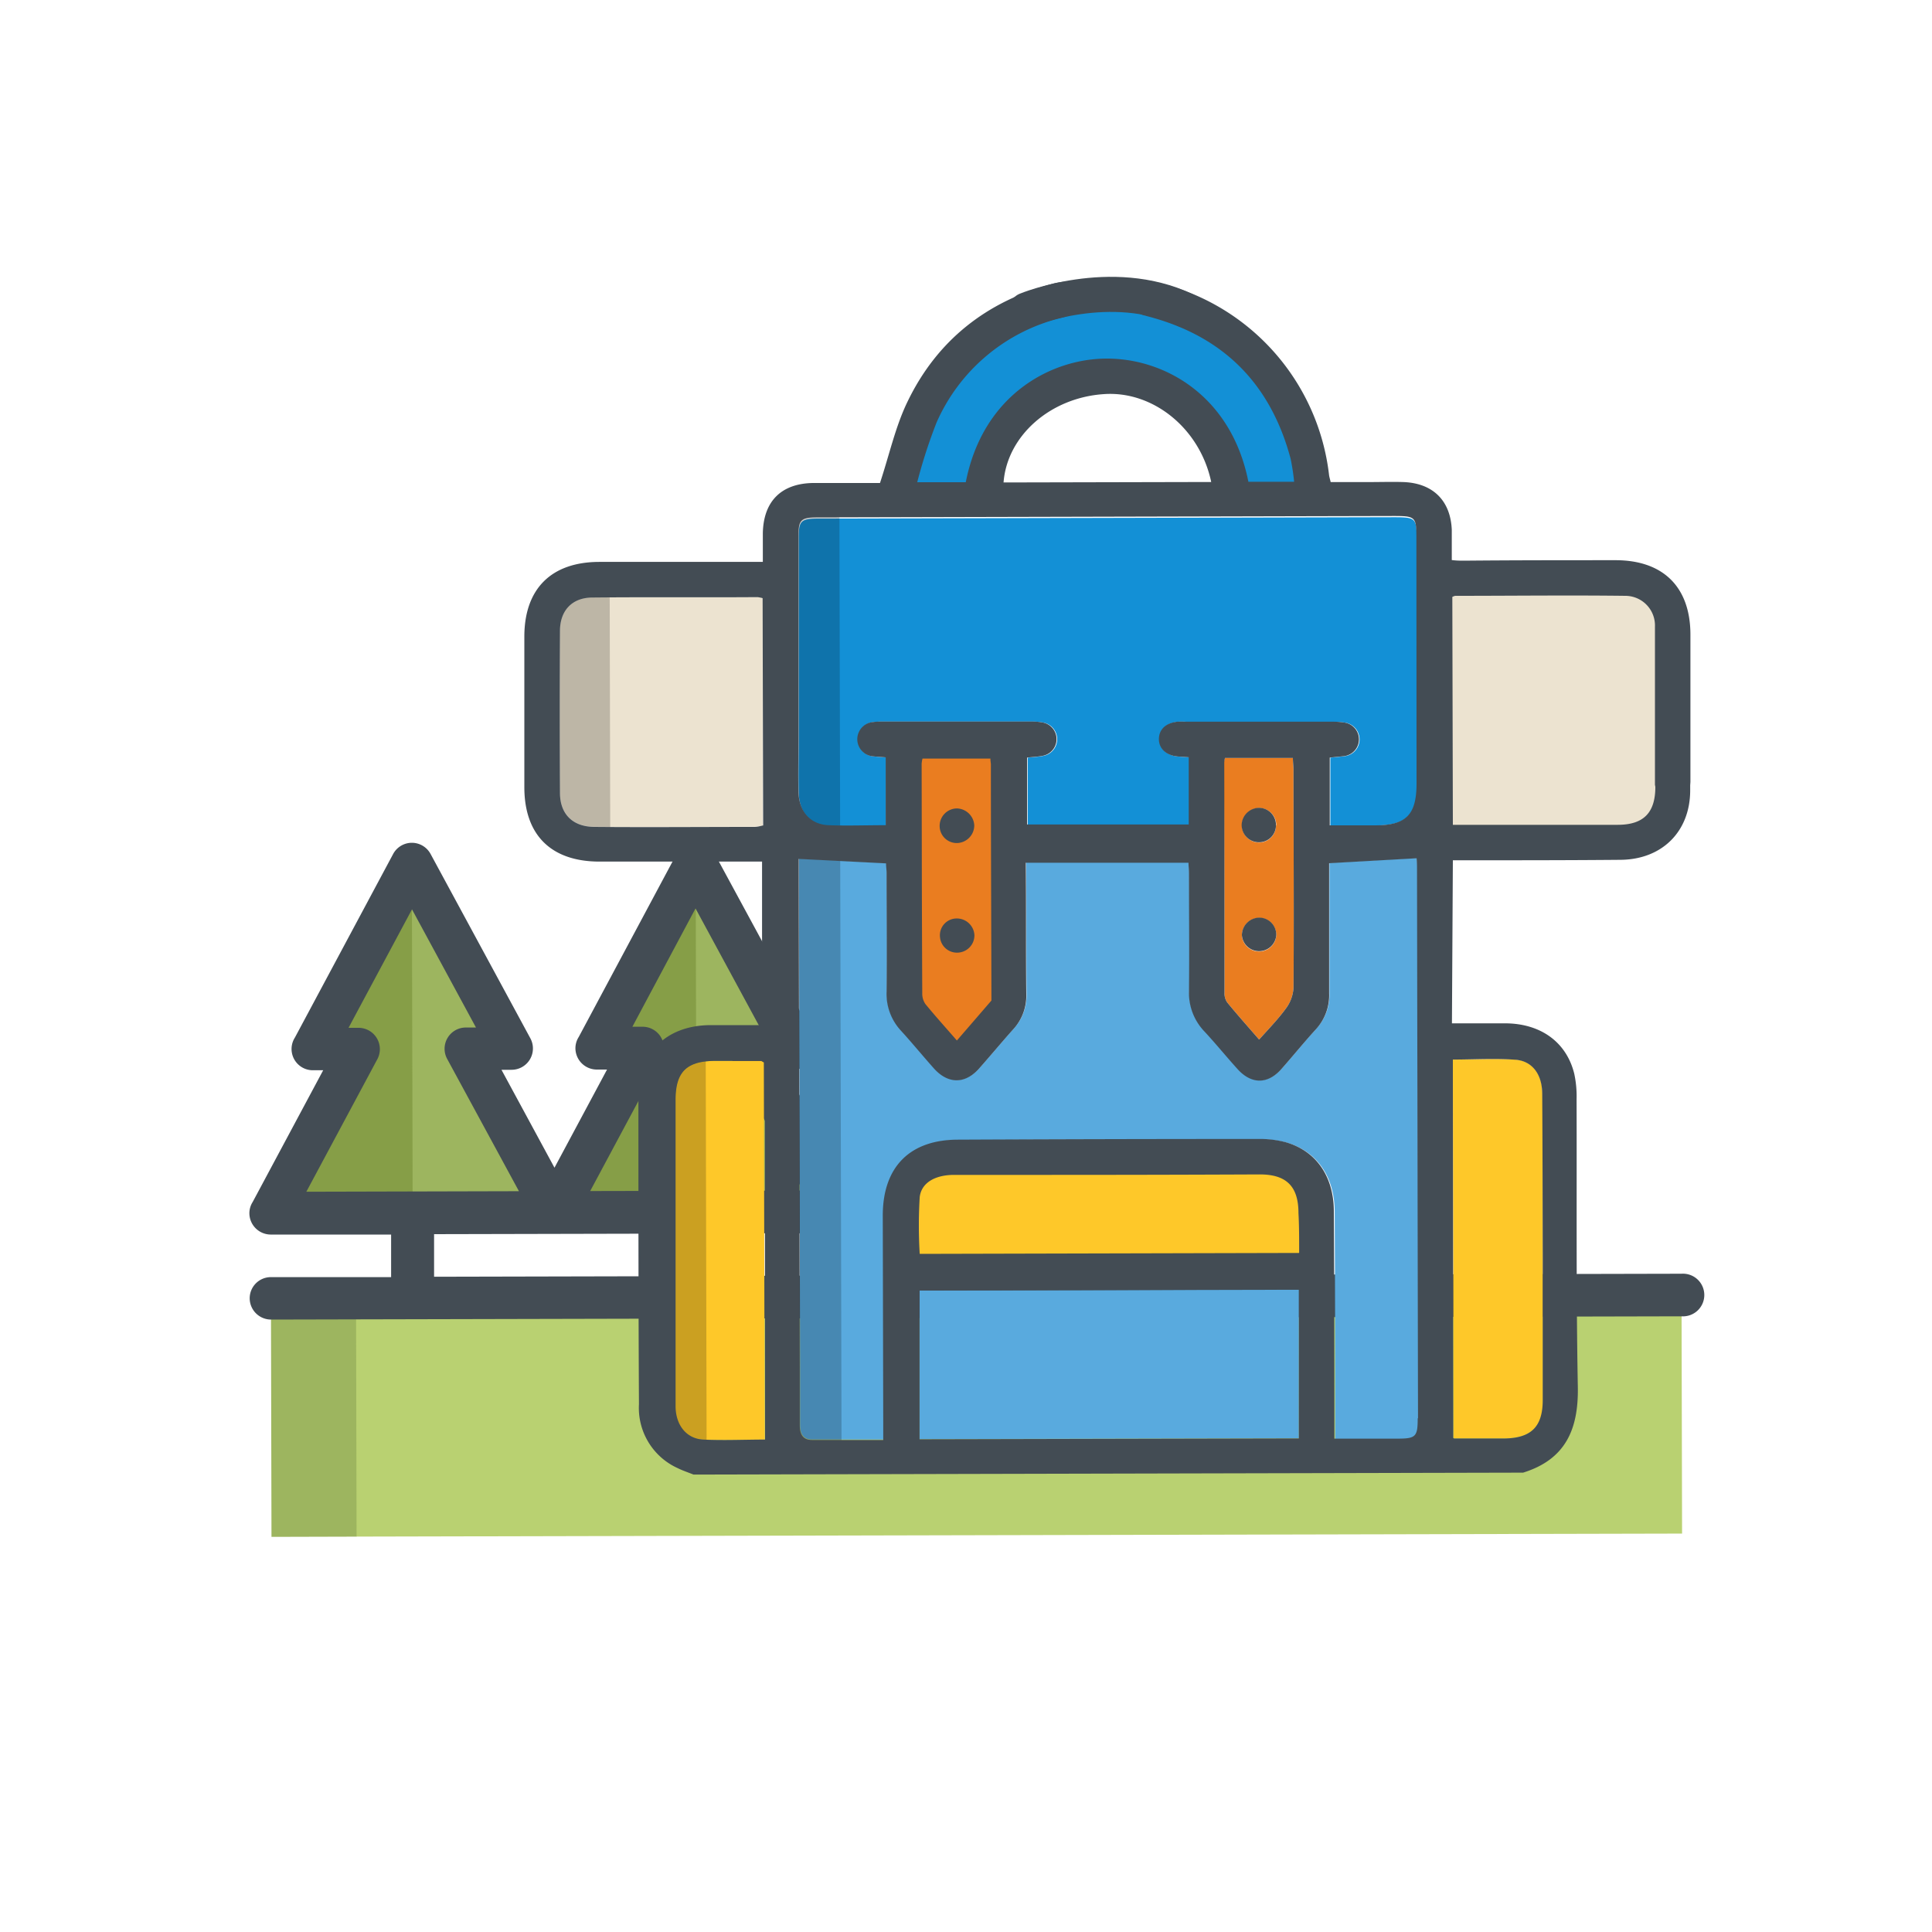
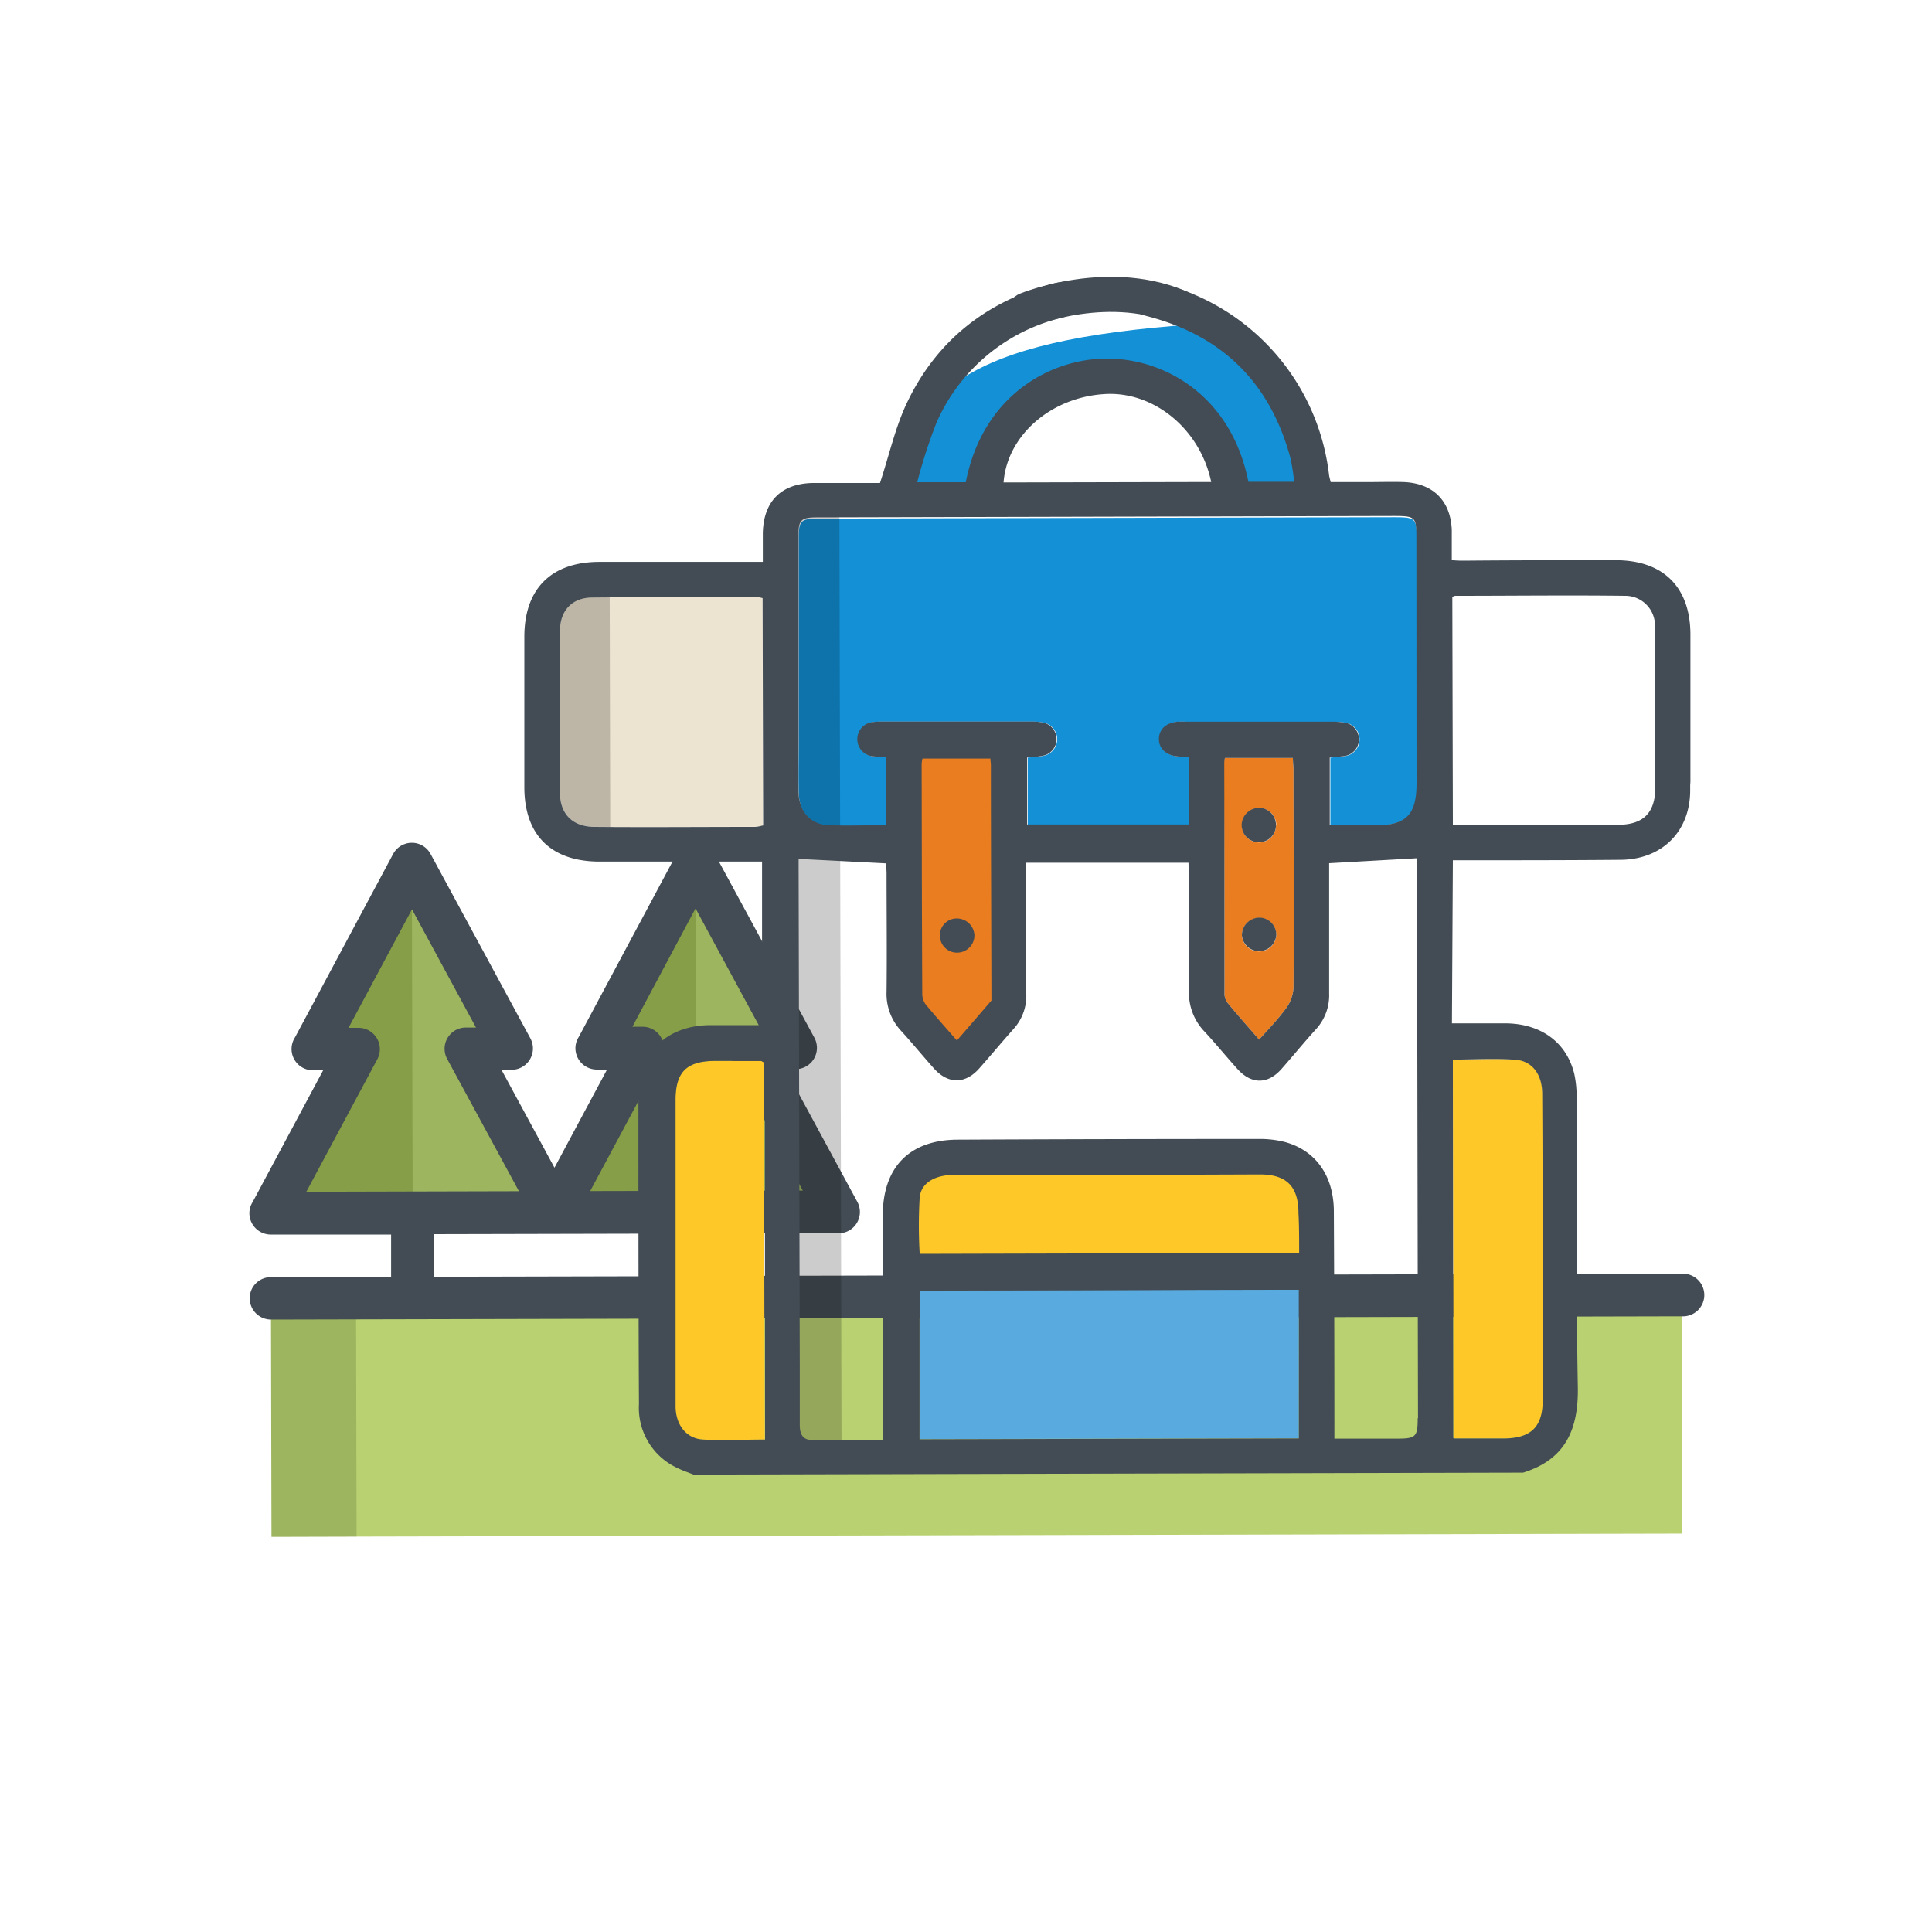
<svg xmlns="http://www.w3.org/2000/svg" viewBox="0 0 250 250">
  <defs>
    <style>.cls-1{isolation:isolate;}.cls-2{fill:#9db55f;}.cls-3{fill:#b9d171;}.cls-4{fill:#869e47;}.cls-13,.cls-5{fill:#434c54;}.cls-11,.cls-6{fill:#fec829;}.cls-10,.cls-12,.cls-13,.cls-14,.cls-6,.cls-8,.cls-9{fill-rule:evenodd;}.cls-7{opacity:0.2;mix-blend-mode:multiply;}.cls-8{fill:#ece3d0;}.cls-9{fill:#59aade;}.cls-10{fill:#1390d6;}.cls-12{fill:#ea7d20;}.cls-14{fill:none;stroke:#434c54;stroke-linecap:round;stroke-miterlimit:10;stroke-width:4.54px;}</style>
  </defs>
  <title>itinerances</title>
  <g class="cls-1">
    <g id="def">
      <polygon class="cls-2" points="46.08 167.99 57.13 183.39 46.15 198.84 35.13 198.87 35.06 168.01 46.08 167.99" />
      <rect class="cls-3" x="46.11" y="167.79" width="171.52" height="30.85" transform="translate(-0.42 0.3) rotate(-0.13)" />
      <polygon class="cls-4" points="83.15 135.63 77.22 135.65 90.02 111.74 97.01 141.11 90.13 156.87 71.76 156.91 83.15 135.63" />
      <polygon class="cls-2" points="102.93 135.59 97 135.6 108.49 156.82 90.13 156.87 90.02 111.74 102.93 135.59" />
      <polygon class="cls-4" points="46.43 135.72 40.49 135.73 53.29 111.83 60.28 141.19 53.4 156.95 35.03 156.99 46.43 135.72" />
      <polygon class="cls-2" points="66.2 135.67 60.27 135.69 71.76 156.91 53.4 156.95 53.29 111.83 66.2 135.67" />
      <path class="cls-5" d="M32.31,168a2.76,2.76,0,0,0,2.76,2.75l182.54-.42a2.76,2.76,0,1,0,0-5.51l-124.7.28v-5.51l15.61,0a2.76,2.76,0,0,0,2.42-4.07l-9.3-17.17h1.32a2.76,2.76,0,0,0,2.42-4.07L92.45,110.43A2.77,2.77,0,0,0,90,109a2.73,2.73,0,0,0-2.42,1.45L74.89,134.18a2.72,2.72,0,0,0-.43,1.47,2.77,2.77,0,0,0,2.77,2.75h1.32l-6.8,12.7-6.86-12.67h1.32a2.76,2.76,0,0,0,2.42-4.07L55.72,110.51a2.75,2.75,0,0,0-4.85,0L38.16,134.26a2.75,2.75,0,0,0,2.34,4.23h1.32L32.7,155.53a2.72,2.72,0,0,0-.43,1.47A2.77,2.77,0,0,0,35,159.75l15.61,0v5.51l-15.61,0A2.74,2.74,0,0,0,32.31,168Zm34.84-13.86-27.51.07L48.86,137A2.76,2.76,0,0,0,46.42,133H45.1l8.21-15.33,8.28,15.29H60.27A2.75,2.75,0,0,0,57.85,137Zm36.73-.08-27.51.06,9.22-17.21a2.76,2.76,0,0,0-2.44-4.05H81.83L90,117.55l8.28,15.29H97a2.74,2.74,0,0,0-2.42,4.06ZM87.39,165.14l-31.22.07V159.7l31.22-.07Z" />
      <path class="cls-6" d="M98.84,137.48l.11,48.8c-2.62,0-5.33.13-8,0-2.18-.11-3.56-1.88-3.58-4.28,0-5.28,0-10.55,0-15.83q0-11.91,0-23.82c0-3.65,1.43-5.06,5.13-5.07q3,0,6,0C98.51,137.28,98.59,137.36,98.84,137.48Z" />
-       <rect class="cls-7" x="84.78" y="137.27" width="6.6" height="49.8" transform="translate(-0.37 0.2) rotate(-0.13)" />
      <path class="cls-8" d="M98.7,106.89c-.43,0-.77.09-1.11.09-6.88,0-13.76.06-20.65,0-2.79,0-4.46-1.62-4.48-4.35q-.06-10.49,0-21c0-2.63,1.55-4.31,4.17-4.33,7.13-.07,14.27,0,21.4-.05a4.36,4.36,0,0,1,.65.13Z" />
      <rect class="cls-7" x="70.31" y="75.42" width="8.62" height="32.35" transform="translate(-0.21 0.17) rotate(-0.13)" />
-       <path class="cls-9" d="M114.33,186.27c-3.23,0-6.23,0-9.24,0-1.26,0-1.56-.87-1.56-1.94,0-2.46,0-4.93,0-7.39l-.15-64.66v-1.2l11.31.58c0,.37.07.81.07,1.24,0,5.13.06,10.25,0,15.38a7,7,0,0,0,1.9,5.07c1.45,1.59,2.82,3.27,4.26,4.88,1.82,2,4,2,5.8,0,1.5-1.69,2.94-3.43,4.45-5.12a6.37,6.37,0,0,0,1.67-4.53c-.06-5.63,0-11.25-.06-17l21.05,0c0,.44.06.92.06,1.41,0,5.07.06,10.14,0,15.22a7.22,7.22,0,0,0,2,5.2c1.47,1.58,2.83,3.26,4.28,4.86,1.8,2,3.92,2,5.69,0,1.5-1.7,2.92-3.45,4.44-5.12a6.5,6.5,0,0,0,1.73-4.67c0-5.07,0-10.15,0-15.22,0-.54,0-1.08,0-1.62l11.32-.64c0,.1.05.62.05,1.14q.09,35.73.16,71.45c0,2.36-.25,2.61-2.56,2.62l-8.22,0v-1.8q0-13.78-.07-27.58c0-4.59-2.32-7.9-6.31-9a13.12,13.12,0,0,0-3.42-.4q-19.46,0-38.89.09c-6.27,0-9.76,3.55-9.75,9.86l.06,27Z" />
      <path class="cls-10" d="M114.65,106.94c-2.57,0-5,.09-7.38,0s-3.84-1.78-3.91-4.31c-.06-2.36,0-4.72,0-7.08q0-13,0-26.08c0-2,.3-2.35,2.35-2.36l74.61-.18c2.9,0,3,.1,3,2.92l.06,31.51c0,4.09-1.33,5.44-5.38,5.45h-5.85l0-8.77c.59-.06,1.18-.11,1.77-.18a2.19,2.19,0,0,0,.05-4.36,9.45,9.45,0,0,0-1.5-.1l-19,0a9.21,9.21,0,0,0-1.05,0c-1.48.15-2.36,1-2.38,2.22s.9,2.15,2.46,2.28l1.4.1,0,8.7-20.91,0,0-8.66c.69-.08,1.39-.1,2.06-.24a2.19,2.19,0,0,0,0-4.29,7.38,7.38,0,0,0-1.49-.13l-19.14,0a10.24,10.24,0,0,0-1.36.06,2.23,2.23,0,0,0,.08,4.45l1.55.12Z" />
      <rect class="cls-7" x="102.16" y="65.57" width="6.6" height="121.46" transform="translate(-0.29 0.24) rotate(-0.13)" />
-       <path class="cls-10" d="M114.54,64.27c-.13.5,13.81,0,13.81,0l1.44-7.84,12.36-7.15,9.7,1.63,5.79,6.69,1.36,6,11.65.6-1.87-5.78L162,45.49l-4.65-3.7s-14.78-9.87-31,1.83C126.35,43.62,118.32,49.62,114.54,64.27Z" />
+       <path class="cls-10" d="M114.54,64.27c-.13.5,13.81,0,13.81,0l1.44-7.84,12.36-7.15,9.7,1.63,5.79,6.69,1.36,6,11.65.6-1.87-5.78L162,45.49l-4.65-3.7C126.35,43.62,118.32,49.62,114.54,64.27Z" />
      <rect class="cls-11" x="117.36" y="151.17" width="52.13" height="12.65" transform="translate(-0.36 0.33) rotate(-0.13)" />
-       <path class="cls-8" d="M187.43,107.4c.45,0,.8.09,1.16.09,7.17,0,14.33,0,21.5,0,2.91,0,4.64-1.71,4.65-4.56q0-10.9,0-21.82c0-2.74-1.64-4.48-4.37-4.49-7.43,0-14.86,0-22.29.06a3.76,3.76,0,0,0-.68.13Z" />
      <path class="cls-9" d="M168.07,186.11l-49.08.11,0-19.24,49.09-.11Z" />
      <path class="cls-6" d="M188,137.11c2.83,0,5.49-.17,8.12,0,2.19.16,3.45,1.89,3.47,4.37.05,7,.05,14.07.07,21.1q0,9.27,0,18.54c0,3.47-1.47,4.94-4.94,5-2.16,0-4.32,0-6.48,0a.24.24,0,0,1-.16-.07Z" />
      <path class="cls-12" d="M158.51,98.08l8.79,0c0,.57.08,1.1.08,1.63,0,9.38.07,18.76,0,28.15a5,5,0,0,1-1,2.66c-1,1.37-2.19,2.59-3.45,4-1.45-1.67-2.83-3.22-4.15-4.83a2.12,2.12,0,0,1-.33-1.28q0-14.9-.07-29.8A4.35,4.35,0,0,1,158.51,98.08ZM165.15,121a2.21,2.21,0,0,0-2.15-2.22,2.28,2.28,0,0,0-2.3,2.26,2.23,2.23,0,0,0,4.45,0Zm0-14.19a2.22,2.22,0,0,0-2.15-2.25,2.28,2.28,0,0,0-2.29,2.15,2.23,2.23,0,0,0,2.25,2.31A2.19,2.19,0,0,0,165.11,106.78Z" />
      <path class="cls-12" d="M128.37,97.57c0,.38.06.58.06.79,0,10.44,0,20.89.07,31.5l-4.6,5.33c-1.48-1.7-2.9-3.26-4.23-4.89a2.46,2.46,0,0,1-.4-1.45q-.08-15.28-.08-30.57a4.58,4.58,0,0,1,.11-.69Z" />
      <path class="cls-13" d="M165.15,121a2.23,2.23,0,0,1-4.45,0,2.28,2.28,0,0,1,2.3-2.26A2.21,2.21,0,0,1,165.15,121Z" />
      <path class="cls-13" d="M165.11,106.78a2.19,2.19,0,0,1-2.19,2.21,2.23,2.23,0,0,1-2.25-2.31,2.28,2.28,0,0,1,2.29-2.15A2.22,2.22,0,0,1,165.11,106.78Z" />
-       <path class="cls-13" d="M123.82,104.61a2.32,2.32,0,0,1,2.25,2.18,2.29,2.29,0,0,1-2.27,2.3,2.21,2.21,0,0,1-2.21-2.16A2.26,2.26,0,0,1,123.82,104.61Z" />
      <path class="cls-13" d="M126.09,121a2.24,2.24,0,0,1-2.14,2.27,2.2,2.2,0,0,1-2.32-2.07,2.17,2.17,0,0,1,2.17-2.35A2.28,2.28,0,0,1,126.09,121Z" />
      <path class="cls-5" d="M218.74,101.19c0-.78,0-1.57,0-2.36l0-13.37c0-1.11,0-2.22,0-3.33,0-6.2-3.56-9.67-9.77-9.64-6.49,0-13,0-19.45.06-.53,0-1.06,0-1.66-.08,0-1.43,0-2.68,0-3.93-.17-3.78-2.45-6-6.21-6.16-1.51-.05-3,0-4.53,0h-4.93c-.1-.43-.18-.67-.21-.91a29,29,0,0,0-22.61-25,2.31,2.31,0,0,0-3,1.56,2.28,2.28,0,0,0,1.82,2.81c.34.11.68.18,1,.28,9.43,2.66,15.29,8.81,17.81,18.22a27.86,27.86,0,0,1,.46,3h-5.92c-2.16-10.93-10.58-15.88-18.17-15.94-7.18-.06-16.15,4.54-18.4,16l-6.28,0a66.53,66.53,0,0,1,2.51-7.75,23.8,23.8,0,0,1,16.18-13.53q3.32-.87,2.69-3.06c-.42-1.49-1.63-1.94-3.87-1.34C127.65,39,121.24,44.06,117.42,52c-1.55,3.2-2.32,6.78-3.55,10.5h-1.16c-2.51,0-5,0-7.54,0-4.1.08-6.39,2.39-6.46,6.52,0,1.18,0,2.37,0,3.69h-2l-19.14,0c-6.25,0-9.73,3.5-9.72,9.7q0,9.72,0,19.45c0,6.22,3.49,9.64,9.76,9.63l19.45,0h1.55l0,21.16c-2.35,0-4.56,0-6.76,0-5.67.07-9.24,3.6-9.24,9.26,0,13.26,0,26.53.07,39.8a8.55,8.55,0,0,0,5,8.26c.66.33,1.37.56,2.06.84l107.35-.25c5.49-1.71,7.18-5.61,7.08-11.09-.23-12.41-.12-24.83-.16-37.24a13.77,13.77,0,0,0-.3-3.28c-1-4.08-4.31-6.48-8.83-6.53-2.3,0-4.6,0-7,0L188,111.32h1.71c6.69,0,13.37,0,20-.06,5.37-.05,9-3.67,9-9v-.65h0ZM97.59,107c-6.88,0-13.76.06-20.65,0-2.79,0-4.46-1.62-4.48-4.35q-.06-10.49,0-21c0-2.63,1.55-4.31,4.17-4.33,7.13-.07,14.27,0,21.4-.05a4.36,4.36,0,0,1,.65.13l.07,29.41C98.27,106.93,97.93,107,97.59,107ZM99,186.28c-2.62,0-5.33.13-8,0-2.18-.11-3.56-1.88-3.58-4.28,0-5.28,0-10.55,0-15.83q0-11.91,0-23.82c0-3.65,1.43-5.06,5.13-5.07q3,0,6,0c.09,0,.17.08.42.2ZM142.83,51c6.37-.46,12.45,4.45,13.9,11.37l-26.87.06C130.32,56.38,135.92,51.46,142.83,51Zm25.24,135.13-49.08.11,0-19.24,49.09-.11Zm0-24-49.06.12a61.82,61.82,0,0,1,0-7.34c.22-1.88,2-2.86,4.39-2.88,4.16,0,8.33,0,12.5,0q13.56,0,27.12-.06c3.42,0,5,1.52,5,5C168.11,158.55,168.11,160.25,168.11,162.09Zm15.38,21.41c0,2.36-.25,2.61-2.56,2.62l-8.22,0v-1.8q0-13.78-.07-27.58c0-4.59-2.32-7.9-6.31-9a13.12,13.12,0,0,0-3.42-.4q-19.46,0-38.89.09c-6.27,0-9.76,3.55-9.75,9.86l.06,27v2c-3.23,0-6.23,0-9.24,0-1.26,0-1.56-.87-1.56-1.94,0-2.46,0-4.93,0-7.39l-.15-64.66v-1.2l11.31.58c0,.37.07.81.07,1.24,0,5.13.06,10.25,0,15.38a7,7,0,0,0,1.9,5.07c1.45,1.59,2.82,3.27,4.26,4.88,1.82,2,4,2,5.8,0,1.5-1.69,2.94-3.43,4.45-5.12a6.37,6.37,0,0,0,1.67-4.53c-.06-5.63,0-11.25-.06-17l21.05,0c0,.44.06.92.06,1.41,0,5.07.06,10.14,0,15.22a7.22,7.22,0,0,0,2,5.2c1.47,1.58,2.83,3.26,4.28,4.86,1.8,2,3.92,2,5.69,0,1.5-1.7,2.92-3.45,4.44-5.12a6.5,6.5,0,0,0,1.73-4.67c0-5.07,0-10.15,0-15.22,0-.54,0-1.08,0-1.62l11.32-.64c0,.1.05.62.05,1.14Q183.42,147.78,183.49,183.5ZM119.26,98.82a4.28,4.28,0,0,1,.11-.66l8.79,0c0,.36.06.56.06.76,0,10.13.05,20.27.07,30.55-1.41,1.63-2.87,3.33-4.47,5.17-1.43-1.65-2.8-3.16-4.09-4.74a2.4,2.4,0,0,1-.39-1.41C119.29,118.59,119.28,108.7,119.26,98.82Zm39.16-.19a4.35,4.35,0,0,1,.09-.55l8.79,0c0,.57.08,1.1.08,1.63,0,9.38.07,18.76,0,28.15a5,5,0,0,1-1,2.66c-1,1.37-2.19,2.59-3.45,4-1.45-1.67-2.83-3.22-4.15-4.83a2.12,2.12,0,0,1-.33-1.28Q158.45,113.54,158.42,98.63Zm24.88,2.72c0,4.09-1.33,5.44-5.38,5.45h-5.85l0-8.77c.59-.06,1.18-.11,1.77-.18a2.19,2.19,0,0,0,.05-4.36,9.45,9.45,0,0,0-1.5-.1l-19,0a9.21,9.21,0,0,0-1.05,0c-1.48.15-2.36,1-2.38,2.22s.9,2.15,2.46,2.28l1.4.1,0,8.7-20.91,0,0-8.66c.69-.08,1.39-.1,2.06-.24a2.19,2.19,0,0,0,0-4.29,7.38,7.38,0,0,0-1.49-.13l-19.14,0a10.24,10.24,0,0,0-1.36.06,2.23,2.23,0,0,0,.08,4.45l1.55.12,0,8.78c-2.57,0-5,.09-7.38,0s-3.84-1.78-3.91-4.31c-.06-2.36,0-4.72,0-7.08q0-13,0-26.08c0-2,.3-2.35,2.35-2.36l74.61-.18c2.9,0,3,.1,3,2.92Zm12.79,35.78c2.19.16,3.45,1.89,3.47,4.37.05,7,.05,14.07.07,21.1q0,9.27,0,18.54c0,3.47-1.47,4.94-4.94,5-2.16,0-4.32,0-6.48,0a.24.24,0,0,1-.16-.07L188,137.11C190.8,137.1,193.46,136.94,196.09,137.13Zm18.11-35.31c0,3.35-1.52,4.9-4.84,4.91q-10,0-19.9,0H188l-.07-29.49a1.65,1.65,0,0,1,.37-.14c7.34,0,14.68-.09,22,0a3.84,3.84,0,0,1,3.85,4c0,1.36,0,2.72,0,4.08l0,12.44c0,1.27,0,2.53,0,3.8v.13h0Z" />
      <path class="cls-14" d="M132.81,40.11s11-4.54,20.53,0" />
    </g>
  </g>
</svg>